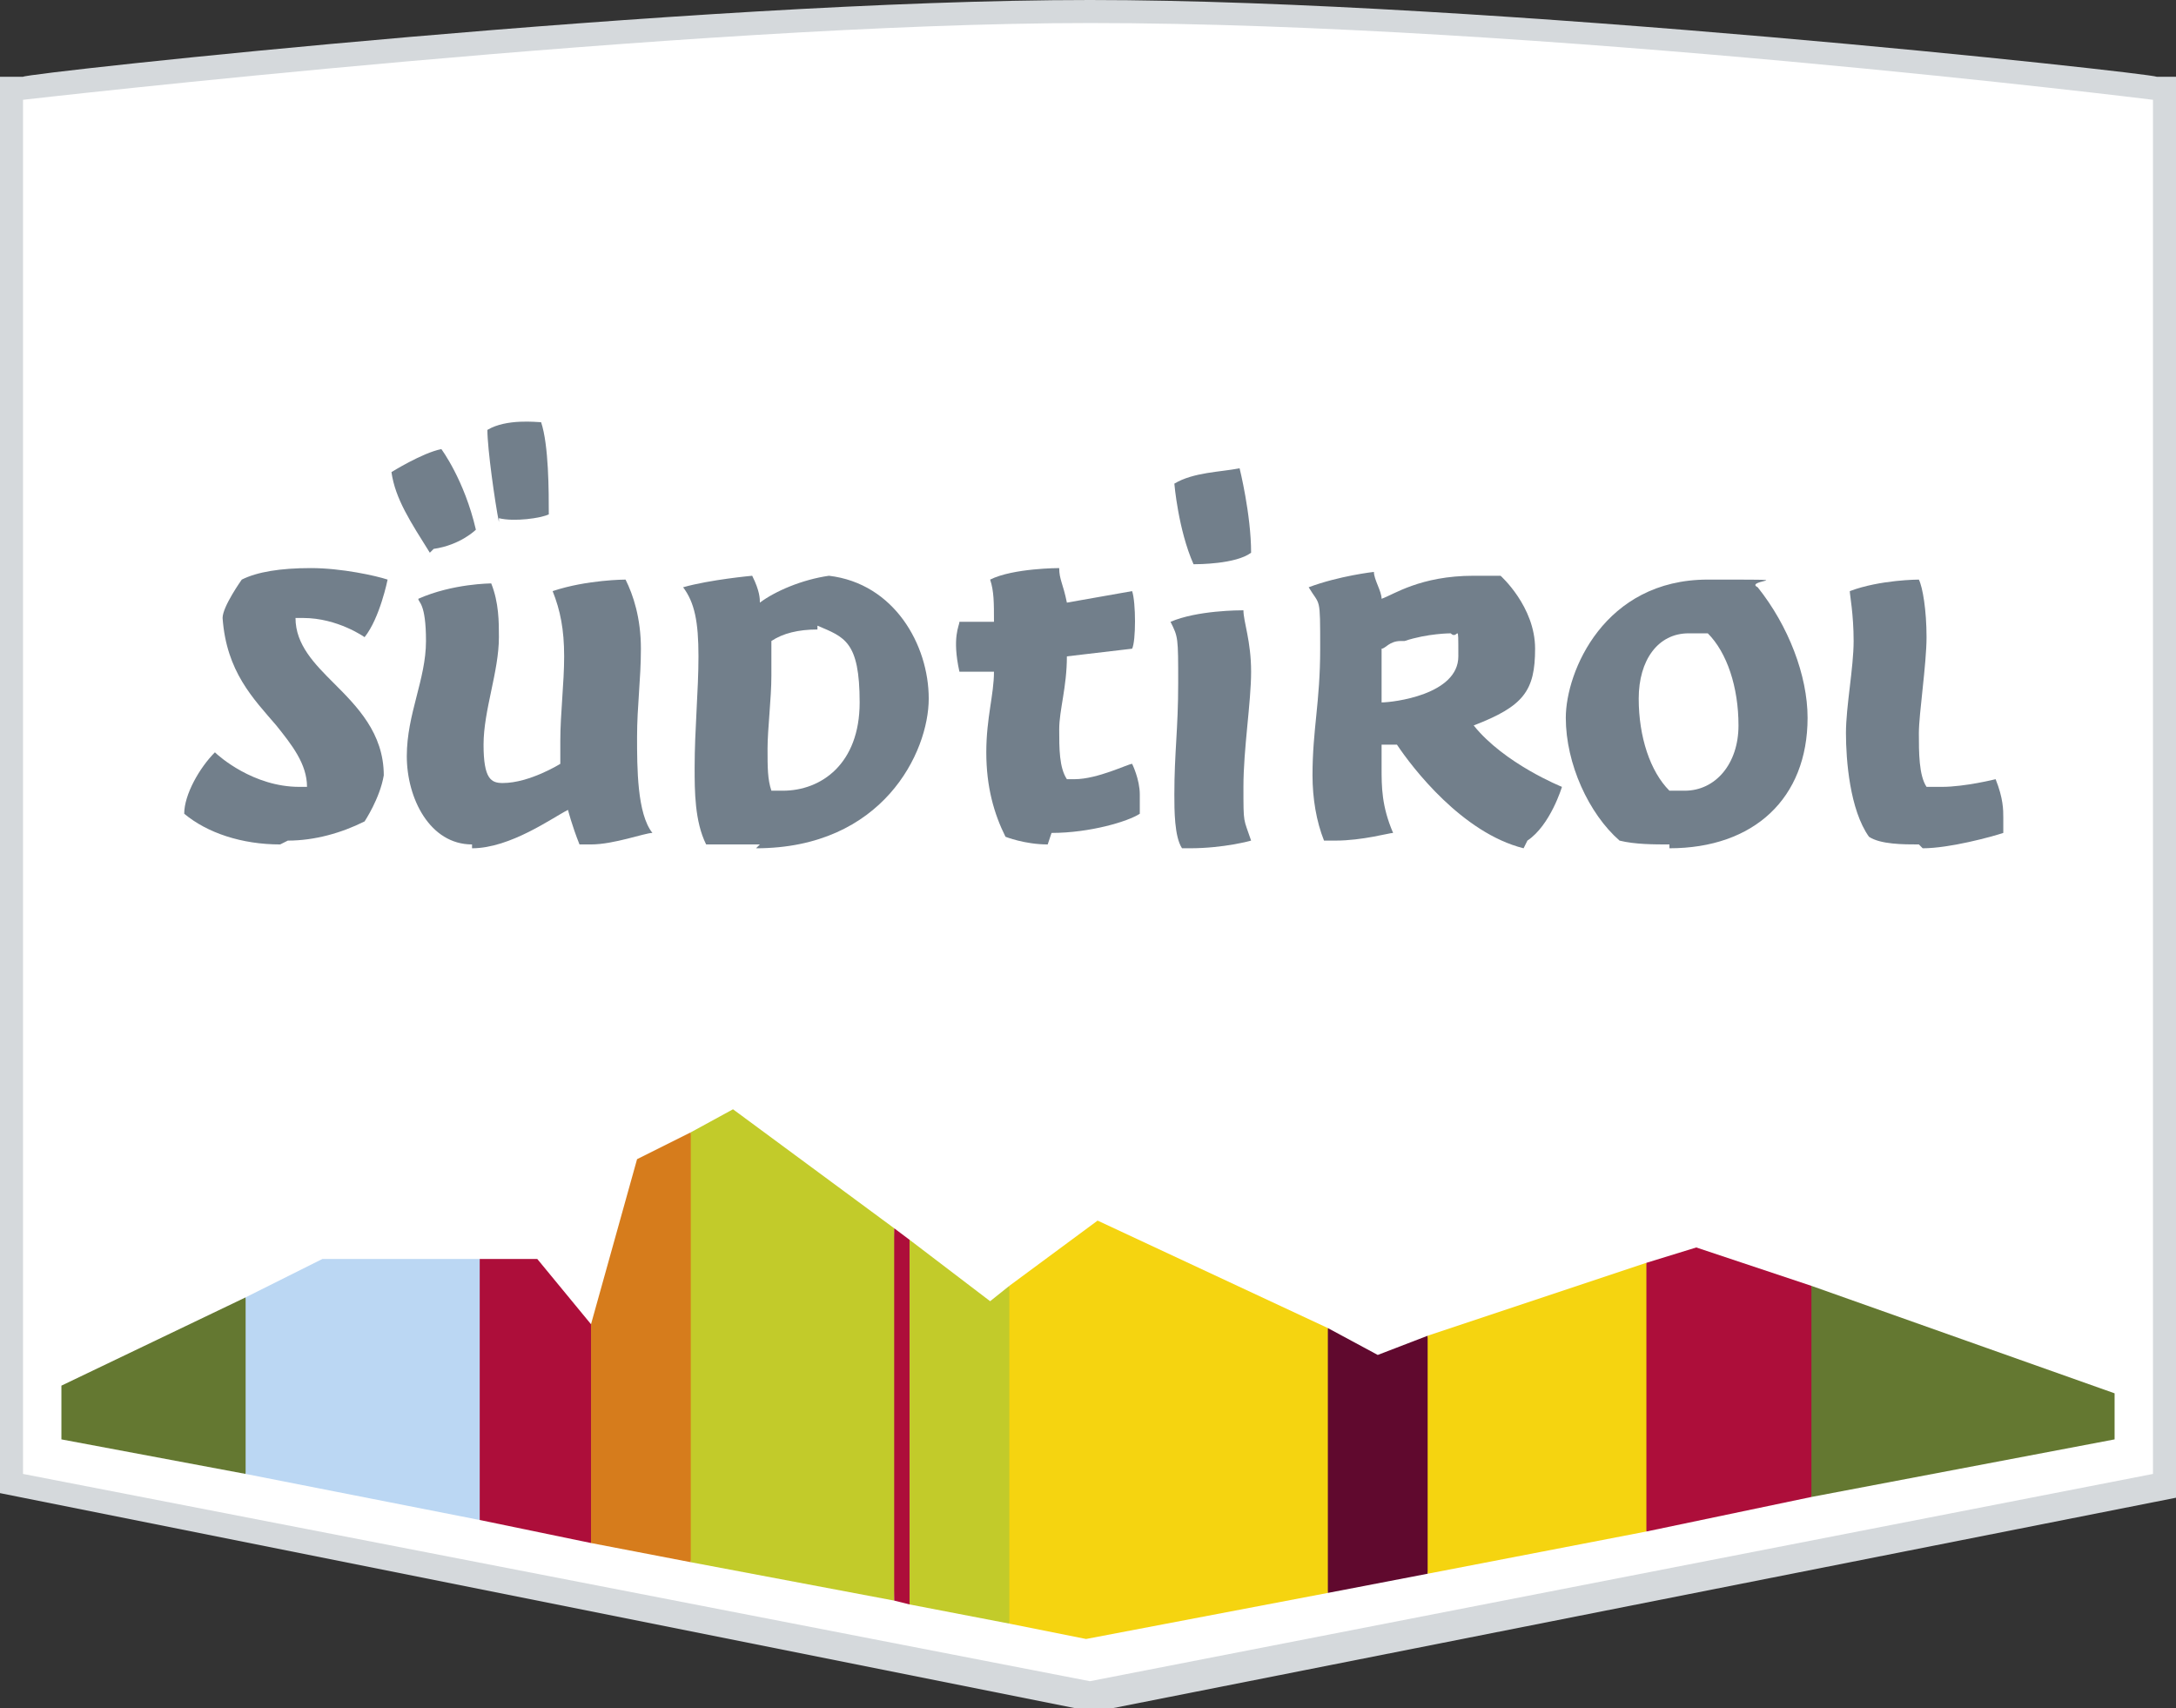
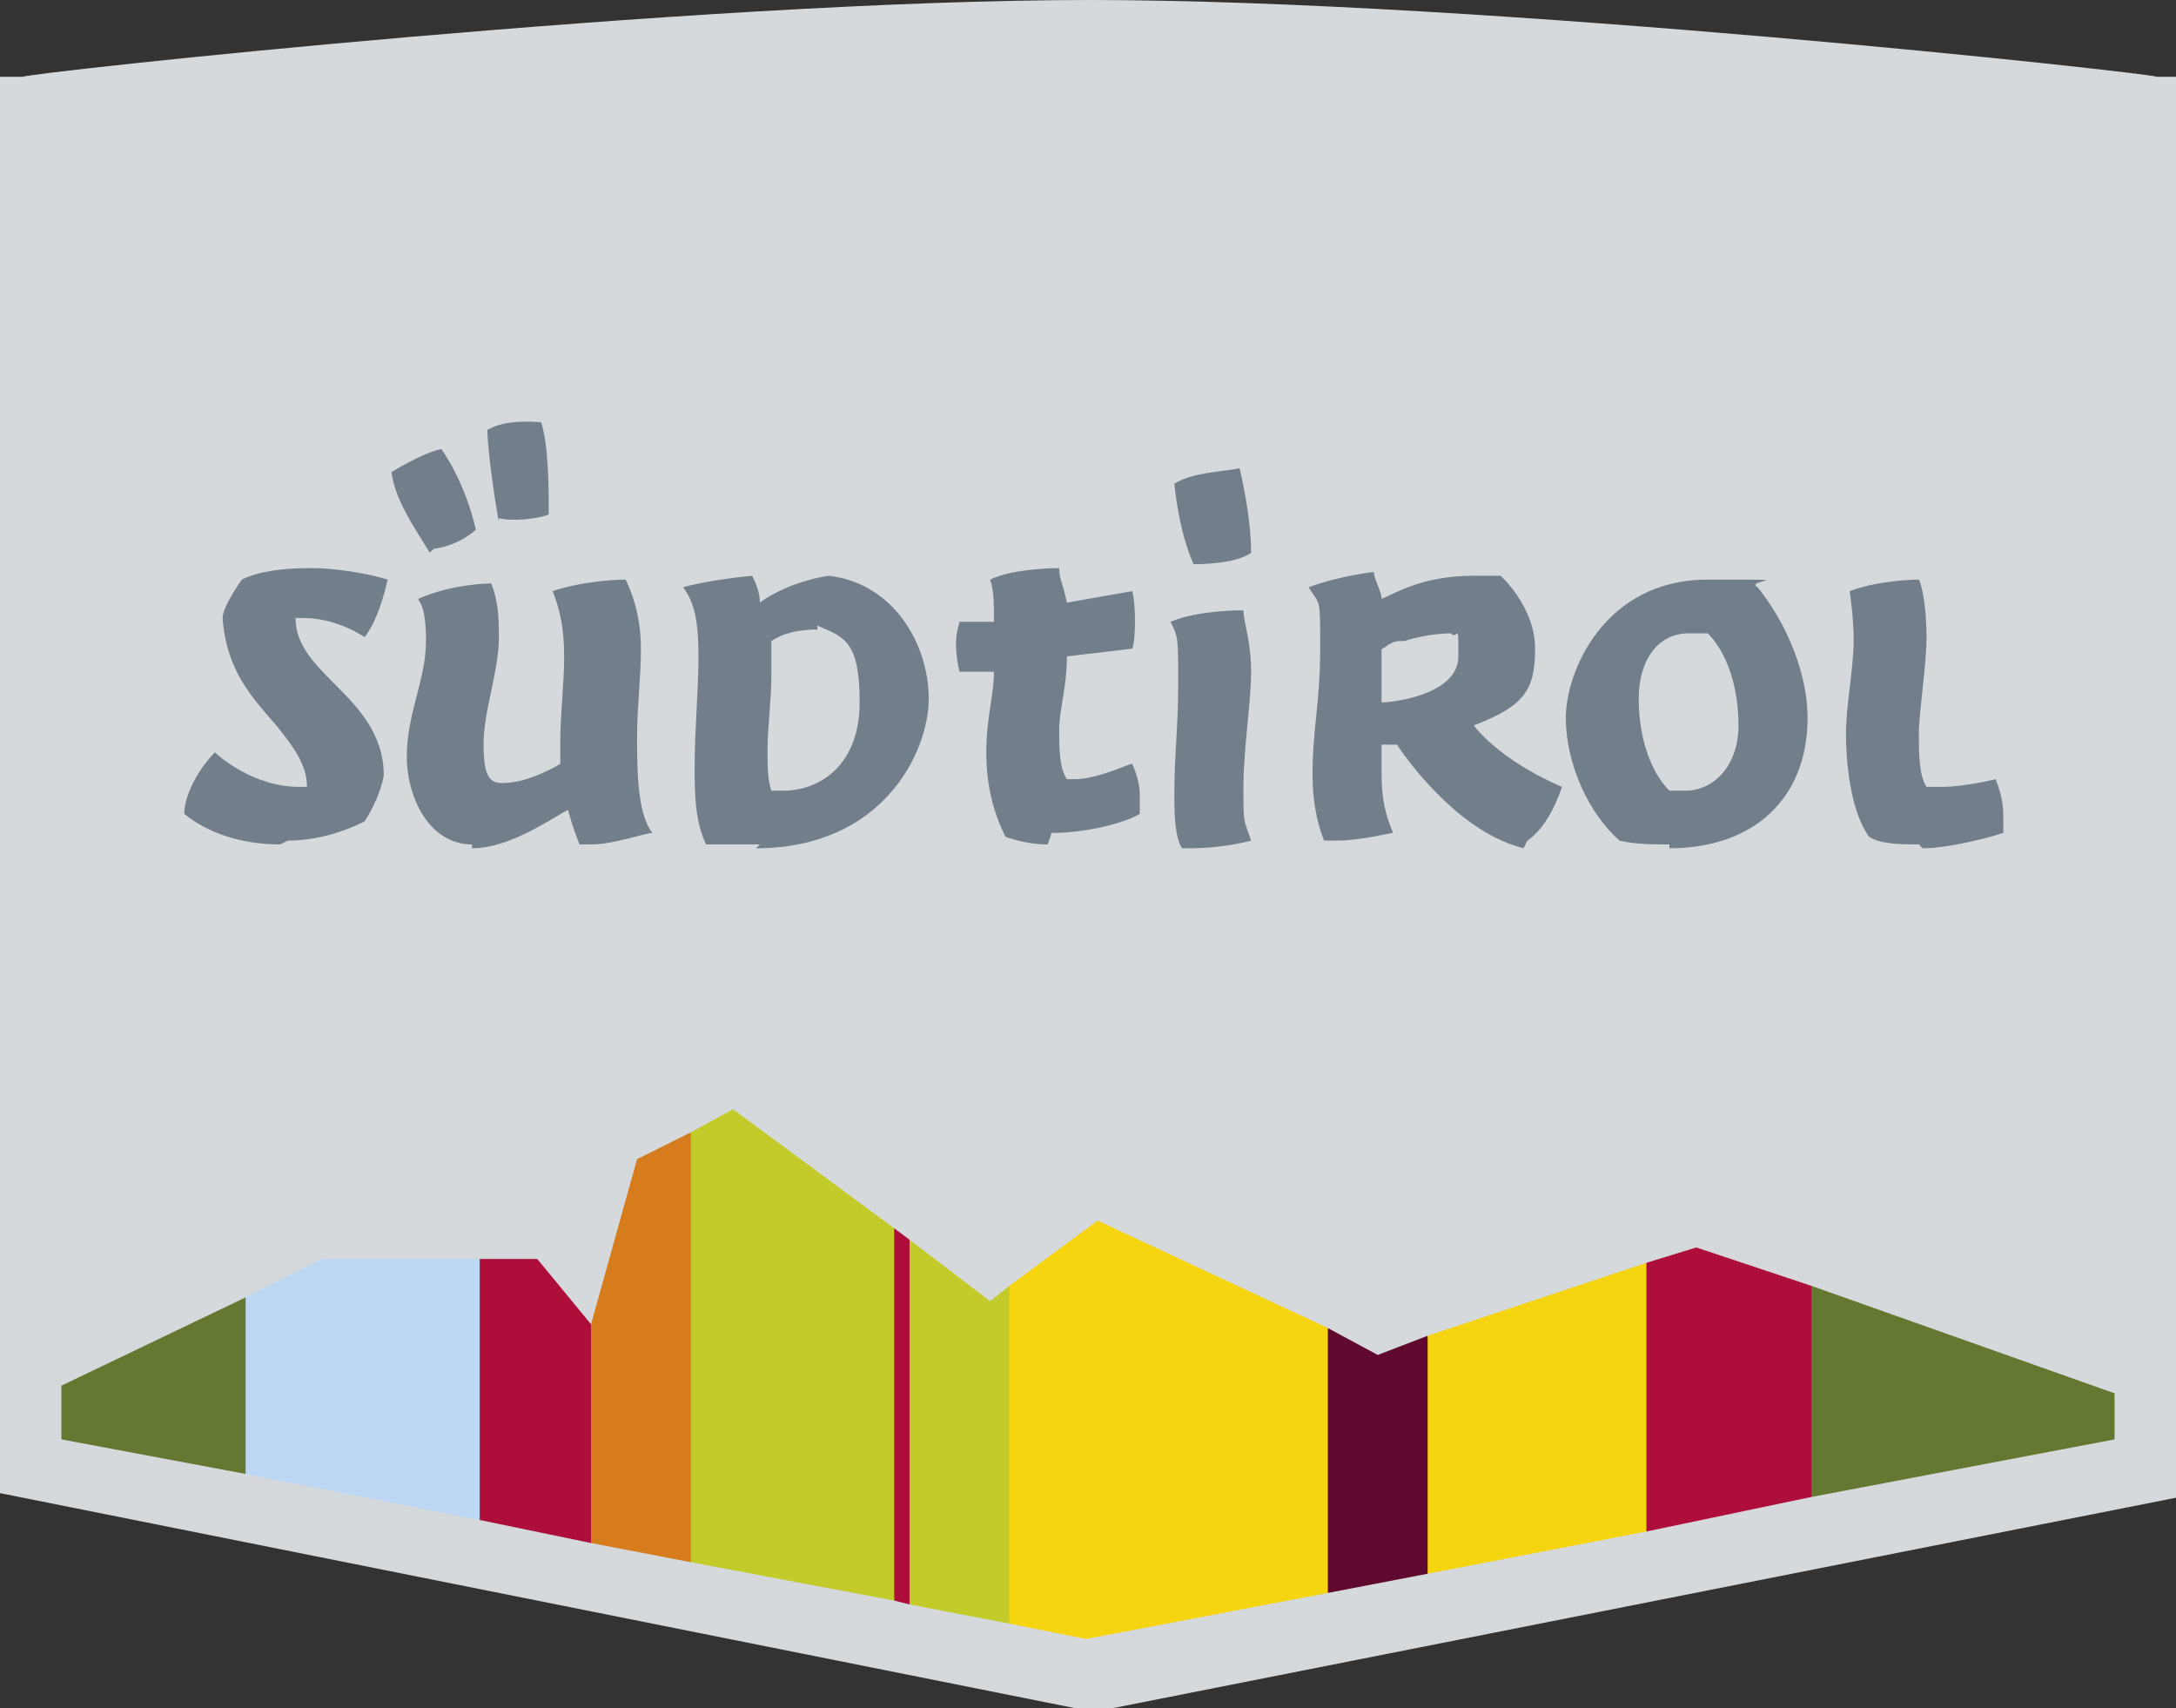
<svg xmlns="http://www.w3.org/2000/svg" id="Ebene_1" version="1.1" viewBox="0 0 56.7 44.5">
  <rect x="0" y="0" width="56.7" height="44.5" fill="#333333" stroke="none" />
  <defs>
    <style>
      .st0 {
        fill: none;
      }

      .st1 {
        fill: #f5d410;
      }

      .st2 {
        clip-path: url(#clippath-1);
      }

      .st3 {
        fill: #c2cb2a;
      }

      .st4 {
        fill: #647831;
      }

      .st5 {
        fill: #fff;
      }

      .st6 {
        fill: #d5d9dc;
      }

      .st7 {
        fill: #60092e;
      }

      .st8 {
        fill: #ad0e3a;
      }

      .st9 {
        fill: #727f8b;
      }

      .st10 {
        fill: #d67c1c;
      }

      .st11 {
        fill: #bbd7f3;
      }

      .st12 {
        clip-path: url(#clippath);
      }
    </style>
    <clipPath id="clippath">
      <rect class="st0" width="56.7" height="44.5" />
    </clipPath>
    <clipPath id="clippath-1">
      <rect class="st0" width="56.7" height="44.5" />
    </clipPath>
  </defs>
  <g class="st12">
    <path class="st6" d="M0,38.9V2h.6C.7,1.9,18.1,0,28.4,0s27.6,1.9,27.8,2h.6v37l-28.3,5.6L0,38.9Z" />
-     <path class="st5" d="M28.4.6c11.6,0,27.7,2,27.7,2v35.8l-27.7,5.4L.6,38.4V2.6S18,.6,28.4.6" />
  </g>
  <polygon class="st4" points="1.6 36.1 1.6 37.5 6.4 38.4 7.3 36.1 6.4 33.8 1.6 36.1" />
  <polygon class="st11" points="8.4 32.8 6.4 33.8 6.4 38.4 12.5 39.6 13.3 36.3 12.5 32.8 8.4 32.8" />
  <polygon class="st8" points="15.4 34.5 14 32.8 12.5 32.8 12.5 39.6 15.4 40.2 16.1 37 15.4 34.5" />
  <polygon class="st10" points="18 40.7 18.7 35.1 18 29.5 16.6 30.2 15.4 34.5 15.4 40.2 18 40.7" />
  <polygon class="st3" points="23.3 32 23.6 36.5 23.3 41.7 18 40.7 18 29.5 19.1 28.9 23.3 32" />
  <polygon class="st8" points="23.3 32 23.3 41.7 23.7 41.8 24.4 37 23.7 32.3 23.3 32" />
  <polygon class="st3" points="26.3 33.5 25.8 33.9 23.7 32.3 23.7 41.8 26.3 42.3 27.2 37.6 26.3 33.5" />
  <polygon class="st1" points="34.6 41.5 35.1 37.8 34.6 34.6 28.6 31.8 26.3 33.5 26.3 42.3 28.3 42.7 34.6 41.5" />
  <polygon class="st7" points="37.2 41 38 37.8 37.2 34.8 35.9 35.3 34.6 34.6 34.6 41.5 37.2 41" />
  <polygon class="st1" points="42.9 39.9 43.7 36.4 42.9 32.9 37.2 34.8 37.2 41 42.9 39.9" />
  <polygon class="st8" points="47.2 39 48.1 36.3 47.2 33.5 44.2 32.5 42.9 32.9 42.9 39.9 47.2 39" />
  <polygon class="st4" points="47.2 33.5 47.2 39 55.1 37.5 55.1 36.3 47.2 33.5" />
  <g class="st2">
    <path class="st9" d="M7.3,22c-1,0-1.9-.3-2.5-.8,0-.5.4-1.2.8-1.6.1.1,1,.9,2.2.9s.1,0,.2,0c0-.6-.4-1.1-.8-1.6-.6-.7-1.3-1.4-1.4-2.8,0-.3.5-1,.5-1,.4-.2,1-.3,1.8-.3s1.7.2,2,.3c0,0-.2,1-.6,1.5,0,0-.7-.5-1.6-.5s-.1,0-.2,0c0,.7.5,1.2,1,1.7.6.6,1.3,1.3,1.3,2.4-.1.6-.5,1.2-.5,1.2-.6.3-1.3.5-2,.5" />
    <path class="st9" d="M13,13.6c-.1-.5-.3-1.9-.3-2.4.5-.3,1.3-.2,1.4-.2.2.6.2,1.8.2,2.4-.2.1-.9.2-1.3.1M11.2,14.4c-.5-.8-.9-1.4-1-2.1,0,0,.8-.5,1.3-.6,0,0,.6.8.9,2.1,0,0-.4.4-1.1.5M12.3,22c-1.1,0-1.7-1.2-1.7-2.3s.5-2,.5-3-.2-1-.2-1.1c.9-.4,1.9-.4,1.9-.4.2.5.2,1,.2,1.4,0,.9-.4,1.9-.4,2.8s.2,1,.5,1c.7,0,1.5-.5,1.5-.5,0,0,0-.3,0-.6,0-.7.1-1.5.1-2.2s-.1-1.2-.3-1.7c.9-.3,1.9-.3,1.9-.3.2.4.4,1,.4,1.8s-.1,1.5-.1,2.3,0,2,.4,2.5c-.2,0-1,.3-1.6.3s-.3,0-.3,0c-.2-.5-.3-.9-.3-.9-.4.2-1.5,1-2.5,1" />
    <path class="st9" d="M21.3,16.4c-.5,0-.9.1-1.2.3,0,0,0,.3,0,.9s-.1,1.4-.1,1.9,0,.8.1,1.1c.1,0,.2,0,.3,0,1,0,2-.7,2-2.3s-.4-1.7-1.1-2h0ZM19.8,22c-1,0-1.4,0-1.4,0-.3-.6-.3-1.4-.3-2,0-1,.1-2,.1-2.9s-.1-1.4-.4-1.8c.7-.2,1.8-.3,1.8-.3.2.4.2.6.2.7.4-.3,1.1-.6,1.8-.7,1.7.2,2.6,1.8,2.6,3.2s-1.2,3.9-4.5,3.9" />
    <path class="st9" d="M27.3,22c-.6,0-1.1-.2-1.1-.2-.3-.6-.5-1.3-.5-2.2s.2-1.5.2-2.1h0s-.9,0-.9,0c-.2-.9,0-1.2,0-1.3h.9c0-.5,0-.8-.1-1.1.6-.3,1.8-.3,1.8-.3,0,.3.1.4.2.9h0s1.7-.3,1.7-.3c.1.3.1,1.3,0,1.5l-1.7.2c0,.8-.2,1.4-.2,1.9s0,1,.2,1.3c0,0,.1,0,.2,0,.6,0,1.4-.4,1.5-.4,0,0,.2.4.2.8s0,.5,0,.5c-.3.2-1.3.5-2.3.5" />
    <path class="st9" d="M31.1,14.7c-.4-.9-.5-2.1-.5-2.1.5-.3,1.2-.3,1.7-.4,0,0,.3,1.2.3,2.2-.4.3-1.4.3-1.5.3h0ZM31,22.1c-.1,0-.2,0-.2,0-.2-.3-.2-1-.2-1.4,0-1.1.1-1.7.1-2.9s0-1.2-.2-1.6c.7-.3,1.8-.3,1.9-.3,0,.3.2.8.2,1.6s-.2,2-.2,3,0,.8.2,1.4c0,0-.7.2-1.6.2" />
    <path class="st9" d="M36.5,16.7c-.3,0-.4.2-.5.2,0,0,0,1.4,0,1.4.3,0,2-.2,2-1.2s0-.4-.2-.6c0,0-.6,0-1.2.2M39.7,22.1c-1.6-.4-2.9-2.1-3.3-2.7,0,0,0,0,0,0,0,0-.2,0-.4,0,0,.2,0,.4,0,.6,0,.5,0,1,.3,1.7-.1,0-.8.2-1.5.2s-.3,0-.3,0c-.2-.5-.3-1.1-.3-1.7,0-1.2.2-1.9.2-3.3s0-1.1-.3-1.6c.8-.3,1.7-.4,1.7-.4,0,.2.2.5.2.7.3-.1,1-.6,2.4-.6s.5,0,.7,0c0,0,.9.8.9,1.9s-.3,1.5-1.6,2h0s0,0,0,0c.8,1,2.3,1.6,2.3,1.6,0,0-.3,1-.9,1.4" />
    <path class="st9" d="M44,16.5c-.8,0-1.3.7-1.3,1.7s.3,1.9.8,2.4c0,0,.2,0,.4,0,.8,0,1.4-.7,1.4-1.7s-.3-1.9-.8-2.4c0,0-.2,0-.4,0M43.5,22c-.4,0-.9,0-1.3-.1-.8-.7-1.4-2-1.4-3.2s1-3.6,3.7-3.6.9,0,1.3.2c.8,1,1.3,2.3,1.3,3.4,0,2.1-1.4,3.4-3.6,3.4" />
    <path class="st9" d="M50,22c-.4,0-1,0-1.3-.2-.5-.7-.6-2-.6-2.7s.2-1.7.2-2.4-.1-1.2-.1-1.3c.8-.3,1.8-.3,1.8-.3.1.2.2.8.2,1.5s-.2,2-.2,2.5,0,1.1.2,1.4c.1,0,.3,0,.4,0,.6,0,1.4-.2,1.4-.2.2.5.2.8.2,1s0,.4,0,.4c-.3.1-1.4.4-2.1.4" />
  </g>
</svg>